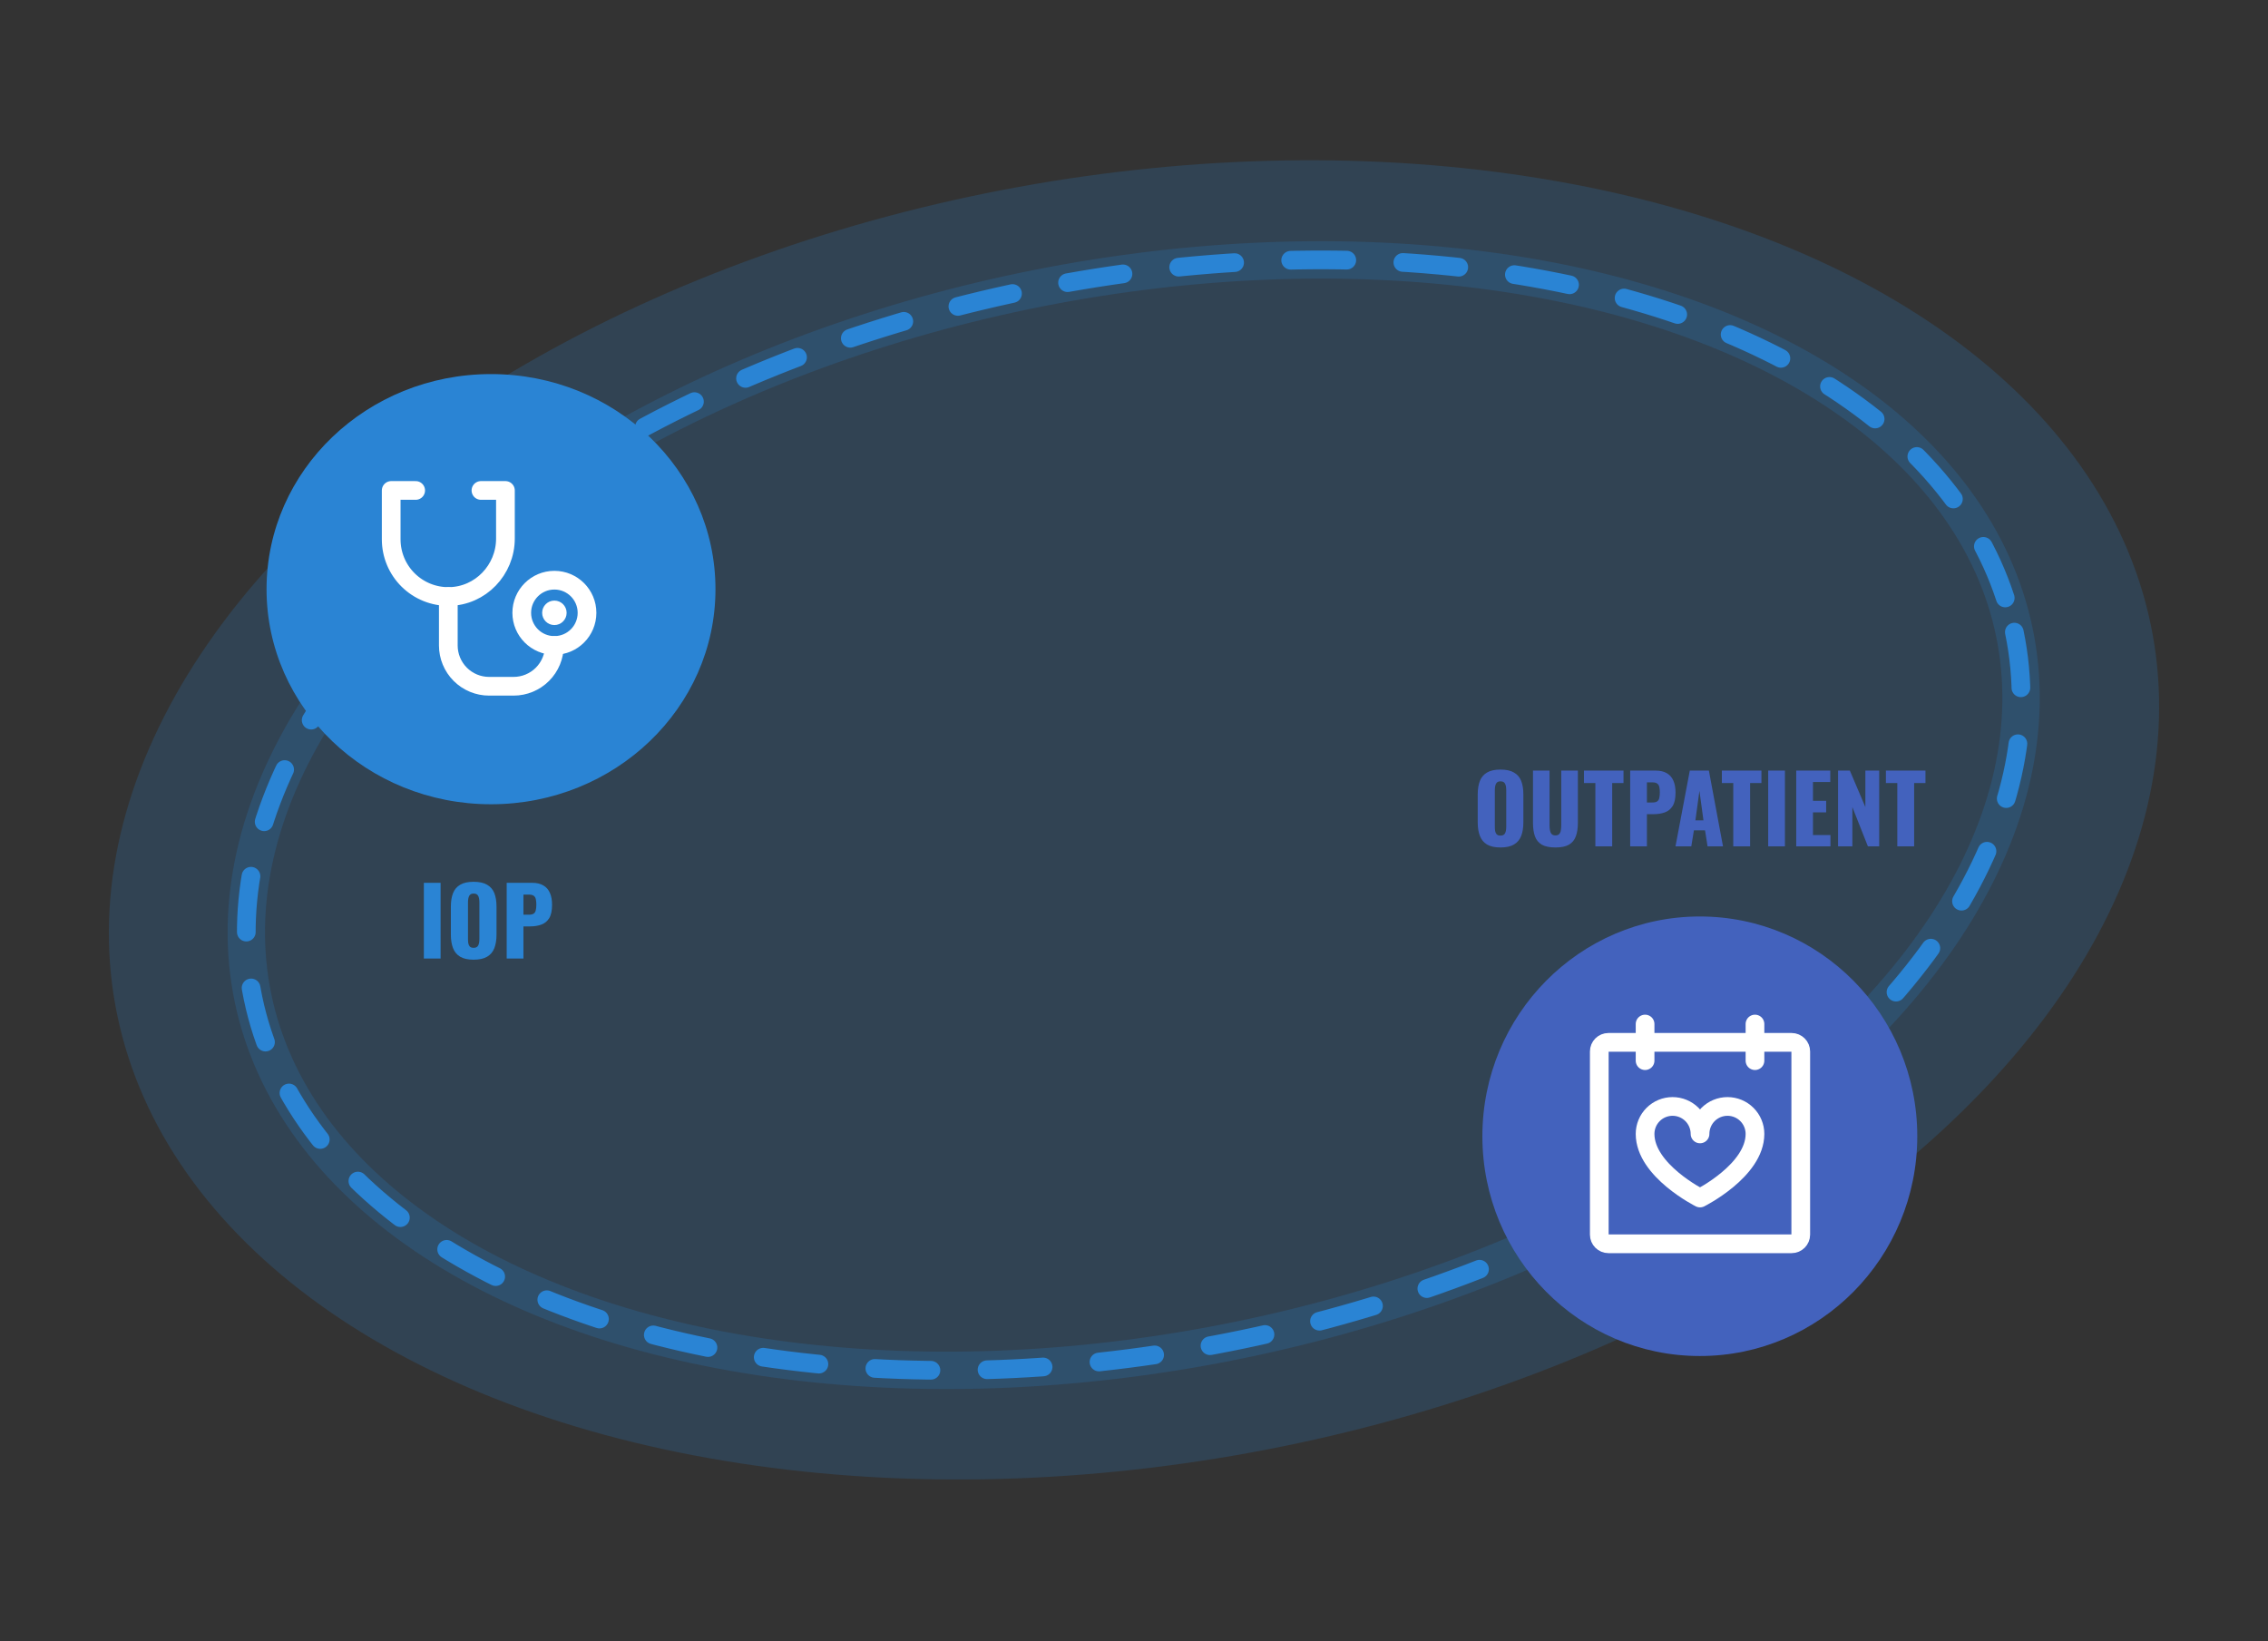
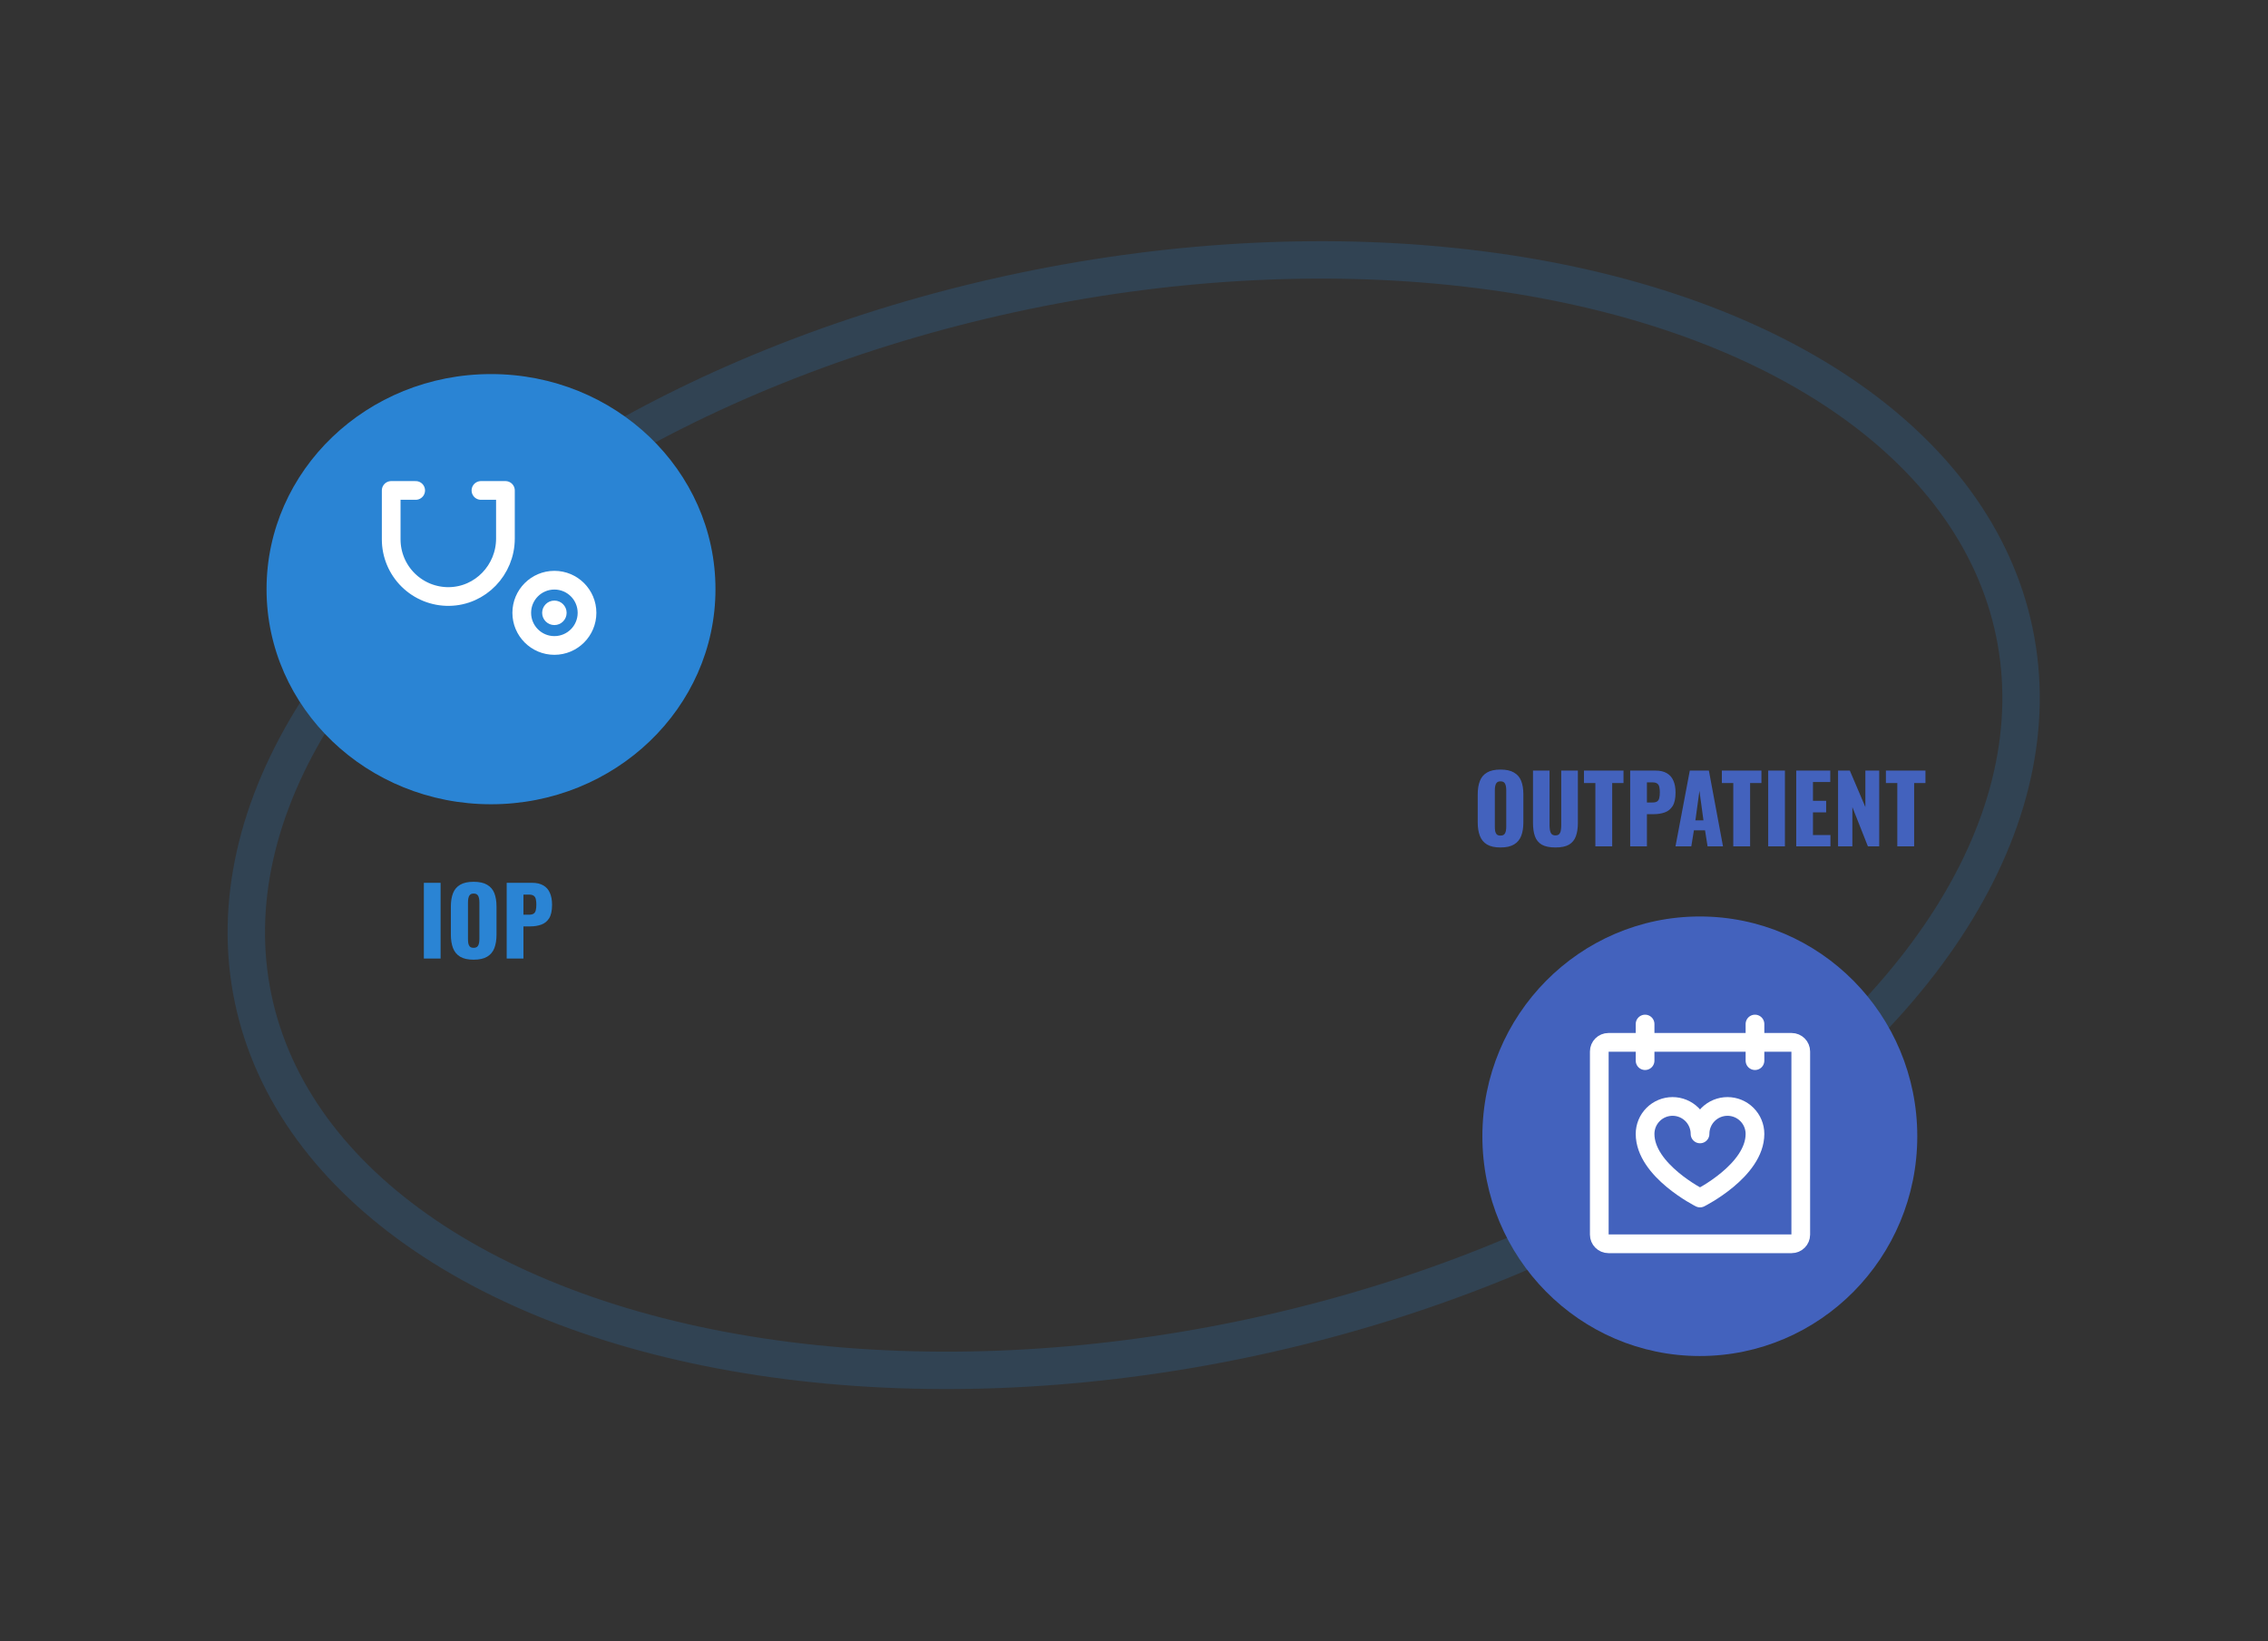
<svg xmlns="http://www.w3.org/2000/svg" width="485" height="351" viewBox="0 0 485 351" fill="none">
  <rect x="0" y="0" width="485" height="351" fill="#333333" stroke="none" />
-   <ellipse cx="242.433" cy="174.324" rx="192.347" ry="114.501" transform="rotate(-11.74 242.433 174.324)" stroke="#2a84d4" stroke-width="4" stroke-linecap="round" stroke-dasharray="12 12" />
  <ellipse cx="242.433" cy="174.324" rx="192.347" ry="114.501" transform="rotate(-11.74 242.433 174.324)" stroke="#2a84d4" stroke-opacity=".2" stroke-width="8" stroke-linecap="round" />
-   <ellipse cx="242.5" cy="175.341" rx="221.415" ry="137.591" transform="rotate(-10.331 242.5 175.341)" fill="#2a84d4" fill-opacity=".2" />
  <ellipse cx="105" cy="126" rx="48" ry="46" fill="#2a84d4" />
  <ellipse cx="363.5" cy="243" rx="46.5" ry="47" fill="#4362bd" />
  <path d="M118.553 133.677c1.446.0 2.617-1.172 2.617-2.617.0-1.446-1.171-2.618-2.617-2.618C117.108 128.442 115.936 129.614 115.936 131.06 115.936 132.505 117.108 133.677 118.553 133.677z" fill="#fff" />
  <path d="M118.553 138.039c3.855.0 6.979-3.125 6.979-6.979.0-3.855-3.124-6.98-6.979-6.98s-6.979 3.125-6.979 6.98C111.574 134.914 114.698 138.039 118.553 138.039z" stroke="#fff" stroke-width="4" stroke-linecap="round" stroke-linejoin="round" />
-   <path d="M95.87 127.57v10.469C95.87 140.353 96.789 142.572 98.425 144.208 100.061 145.845 102.28 146.764 104.594 146.764h5.235C112.143 146.764 114.362 145.845 115.998 144.208 117.634 142.572 118.553 140.353 118.553 138.039" stroke="#fff" stroke-width="4" stroke-linecap="round" stroke-linejoin="round" />
  <path d="M102.849 104.887h5.235v10.288c0 6.711-5.339 12.308-12.053 12.395C94.414 127.591 92.808 127.291 91.308 126.687 89.807 126.083 88.442 125.187 87.29 124.05 86.139 122.914 85.225 121.56 84.601 120.068 83.977 118.575 83.656 116.974 83.656 115.356V104.887h5.234" stroke="#fff" stroke-width="4" stroke-linecap="round" stroke-linejoin="round" />
  <path d="M90.64 205V188.8h3.58V205h-3.58zM101.276 205.24C100.062 205.24 99.102 205.027 98.395 204.6 97.689 204.173 97.182 203.56 96.876 202.76 96.569 201.96 96.415 201.007 96.415 199.9V193.88C96.415 192.76 96.569 191.807 96.876 191.02 97.182 190.233 97.689 189.633 98.395 189.22 99.102 188.793 100.062 188.58 101.276 188.58 102.502 188.58 103.469 188.793 104.176 189.22 104.896 189.633 105.409 190.233 105.716 191.02 106.022 191.807 106.176 192.76 106.176 193.88V199.9C106.176 201.007 106.022 201.96 105.716 202.76 105.409 203.56 104.896 204.173 104.176 204.6 103.469 205.027 102.502 205.24 101.276 205.24zM101.276 202.7C101.649 202.7 101.922 202.607 102.096 202.42 102.269 202.233 102.382 201.993 102.436 201.7 102.489 201.407 102.516 201.107 102.516 200.8V193C102.516 192.68 102.489 192.38 102.436 192.1 102.382 191.807 102.269 191.567 102.096 191.38 101.922 191.193 101.649 191.1 101.276 191.1 100.929 191.1 100.669 191.193 100.496 191.38 100.322 191.567 100.209 191.807 100.156 192.1 100.102 192.38 100.076 192.68 100.076 193V200.8C100.076 201.107 100.096 201.407 100.136 201.7 100.189 201.993 100.296 202.233 100.456 202.42 100.629 202.607 100.902 202.7 101.276 202.7zM108.354 205V188.8h5.44C114.768 188.8 115.568 188.987 116.194 189.36 116.821 189.72 117.288 190.253 117.594 190.96 117.901 191.653 118.054 192.5 118.054 193.5 118.054 194.753 117.848 195.713 117.434 196.38 117.021 197.033 116.461 197.487 115.754 197.74 115.048 197.993 114.254 198.12 113.374 198.12h-1.44V205h-3.58zm3.58-9.38h1.2C113.574 195.62 113.908 195.54 114.134 195.38 114.361 195.22 114.508 194.98 114.574 194.66 114.654 194.34 114.694 193.933 114.694 193.44 114.694 193.027 114.661 192.667 114.594 192.36 114.541 192.04 114.401 191.787 114.174 191.6 113.948 191.413 113.594 191.32 113.114 191.32H111.934V195.62z" fill="#2a84d4" />
  <path d="M320.863 181.24C319.65 181.24 318.69 181.027 317.983 180.6 317.277 180.173 316.77 179.56 316.463 178.76 316.157 177.96 316.003 177.007 316.003 175.9V169.88C316.003 168.76 316.157 167.807 316.463 167.02 316.77 166.233 317.277 165.633 317.983 165.22 318.69 164.793 319.65 164.58 320.863 164.58 322.09 164.58 323.057 164.793 323.763 165.22 324.483 165.633 324.997 166.233 325.303 167.02 325.61 167.807 325.763 168.76 325.763 169.88V175.9C325.763 177.007 325.61 177.96 325.303 178.76 324.997 179.56 324.483 180.173 323.763 180.6 323.057 181.027 322.09 181.24 320.863 181.24zM320.863 178.7C321.237 178.7 321.51 178.607 321.683 178.42 321.857 178.233 321.97 177.993 322.023 177.7 322.077 177.407 322.103 177.107 322.103 176.8V169C322.103 168.68 322.077 168.38 322.023 168.1 321.97 167.807 321.857 167.567 321.683 167.38 321.51 167.193 321.237 167.1 320.863 167.1 320.517 167.1 320.257 167.193 320.083 167.38 319.91 167.567 319.797 167.807 319.743 168.1 319.69 168.38 319.663 168.68 319.663 169V176.8C319.663 177.107 319.683 177.407 319.723 177.7 319.777 177.993 319.883 178.233 320.043 178.42 320.217 178.607 320.49 178.7 320.863 178.7zM332.622 181.24C331.382 181.24 330.409 181.04 329.702 180.64 329.009 180.227 328.522 179.633 328.242 178.86 327.962 178.073 327.822 177.113 327.822 175.98V164.8H331.362v11.72C331.362 176.853 331.389 177.187 331.442 177.52 331.496 177.853 331.609 178.127 331.782 178.34 331.969 178.553 332.249 178.66 332.622 178.66 333.009 178.66 333.289 178.553 333.462 178.34 333.636 178.127 333.742 177.853 333.782 177.52 333.836 177.187 333.862 176.853 333.862 176.52V164.8h3.56v11.18C337.422 177.113 337.276 178.073 336.982 178.86 336.702 179.633 336.216 180.227 335.522 180.64 334.829 181.04 333.862 181.24 332.622 181.24zM341.16 181V167.46h-2.44V164.8H347.18v2.66H344.76V181H341.16zM348.606 181V164.8h5.44C355.02 164.8 355.82 164.987 356.446 165.36 357.073 165.72 357.54 166.253 357.846 166.96 358.153 167.653 358.306 168.5 358.306 169.5 358.306 170.753 358.1 171.713 357.686 172.38 357.273 173.033 356.713 173.487 356.006 173.74 355.3 173.993 354.506 174.12 353.626 174.12h-1.44V181H348.606zM352.186 171.62H353.386C353.826 171.62 354.16 171.54 354.386 171.38 354.613 171.22 354.76 170.98 354.826 170.66 354.906 170.34 354.946 169.933 354.946 169.44 354.946 169.027 354.913 168.667 354.846 168.36 354.793 168.04 354.653 167.787 354.426 167.6 354.2 167.413 353.846 167.32 353.366 167.32H352.186V171.62zM358.295 181l3.06-16.2H365.435L368.455 181H365.155L364.615 177.58h-2.38L361.675 181h-3.38zM362.555 175.44H364.275L363.415 169.12 362.555 175.44zM370.652 181V167.46h-2.44V164.8H376.672v2.66H374.252V181H370.652zM378.118 181V164.8H381.698V181H378.118zM384.114 181V164.8H391.394v2.44H387.694V171.26H390.514V173.74H387.694v4.84H391.434V181H384.114zM393.059 181V164.8H395.579L398.899 172.6V164.8H401.859V181H399.439L396.119 172.6V181h-3.06zm12.671.0V167.46h-2.44V164.8H411.75v2.66H409.33V181H405.73z" fill="#4362bd" />
  <path d="M383.125 222.917H343.958C342.877 222.917 342 223.793 342 224.875v39.167C342 265.123 342.877 266 343.958 266h39.167C384.207 266 385.083 265.123 385.083 264.042V224.875C385.083 223.793 384.207 222.917 383.125 222.917z" stroke="#fff" stroke-width="4" stroke-linecap="round" stroke-linejoin="round" />
  <path d="M375.292 219v7.833" stroke="#fff" stroke-width="4" stroke-linecap="round" stroke-linejoin="round" />
  <path d="M351.792 219v7.833" stroke="#fff" stroke-width="4" stroke-linecap="round" stroke-linejoin="round" />
  <path d="M363.542 242.5C363.542 240.942 364.161 239.448 365.262 238.346 366.364 237.244 367.859 236.625 369.417 236.625 370.975 236.625 372.469 237.244 373.571 238.346 374.673 239.448 375.292 240.942 375.292 242.5c0 7.833-11.75 13.708-11.75 13.708S351.792 250.333 351.792 242.5C351.792 240.942 352.411 239.448 353.512 238.346 354.614 237.244 356.109 236.625 357.667 236.625 359.225 236.625 360.719 237.244 361.821 238.346 362.923 239.448 363.542 240.942 363.542 242.5z" stroke="#fff" stroke-width="4" stroke-linecap="round" stroke-linejoin="round" />
</svg>